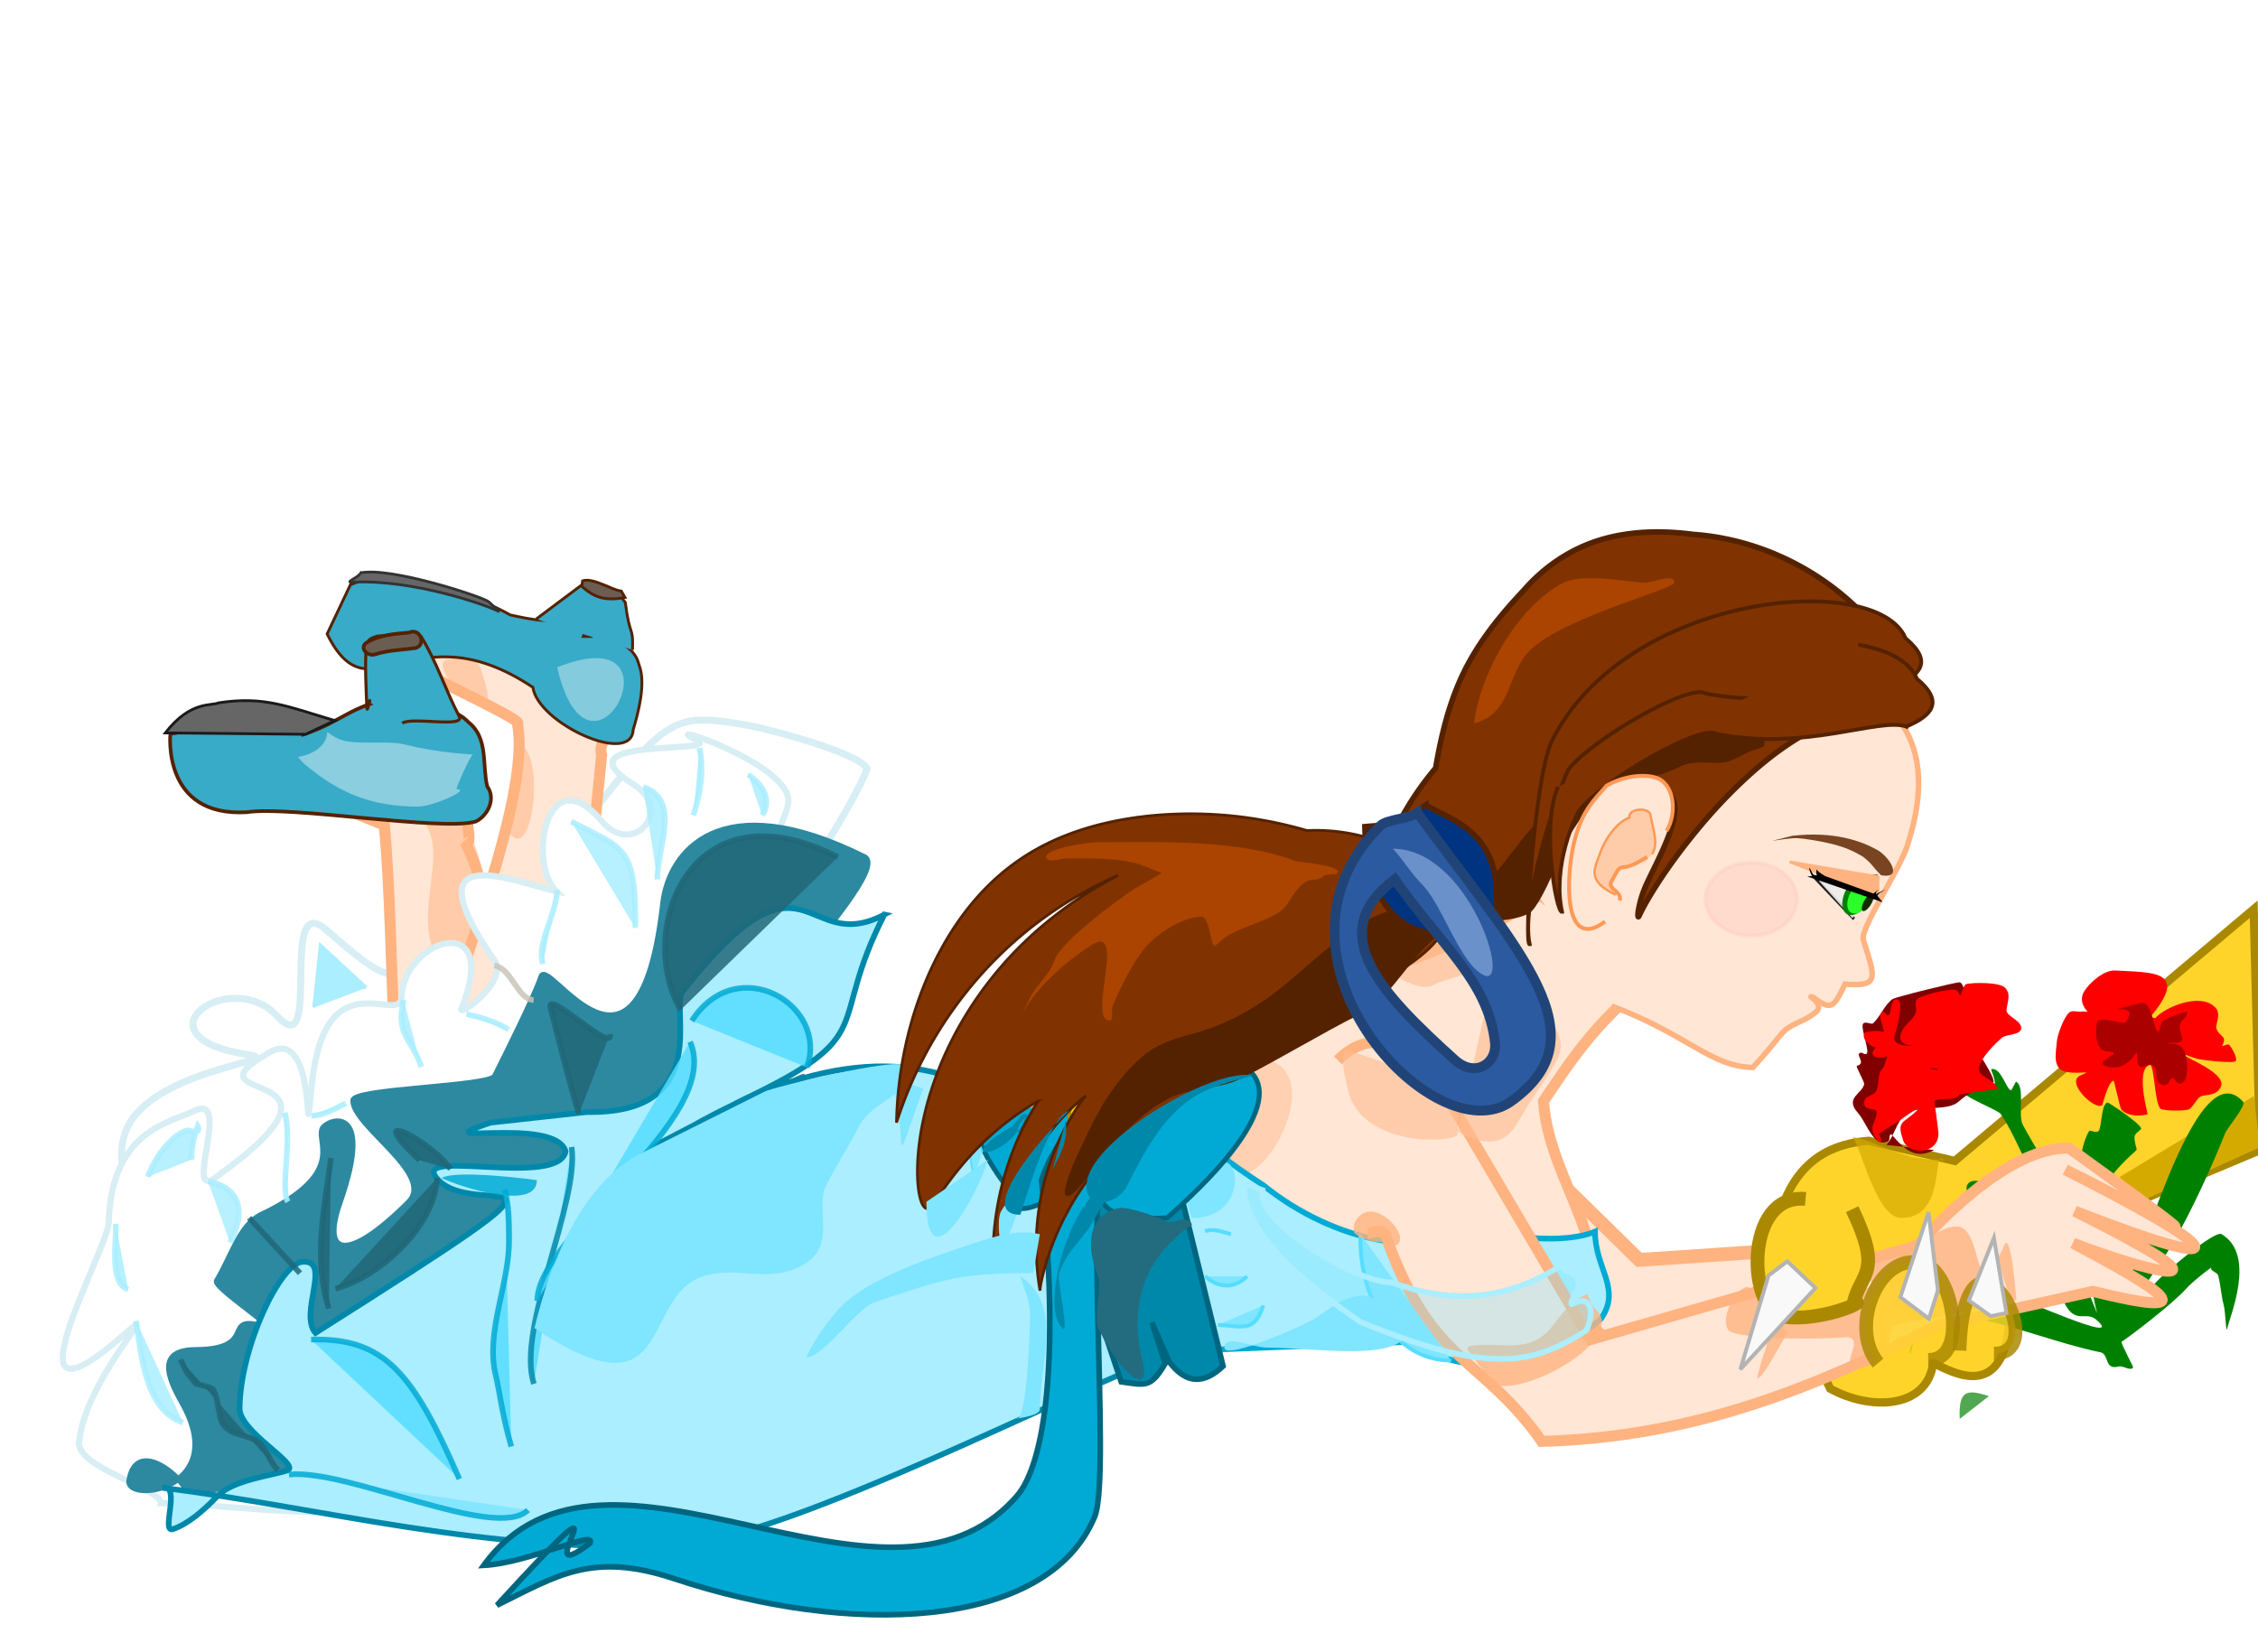
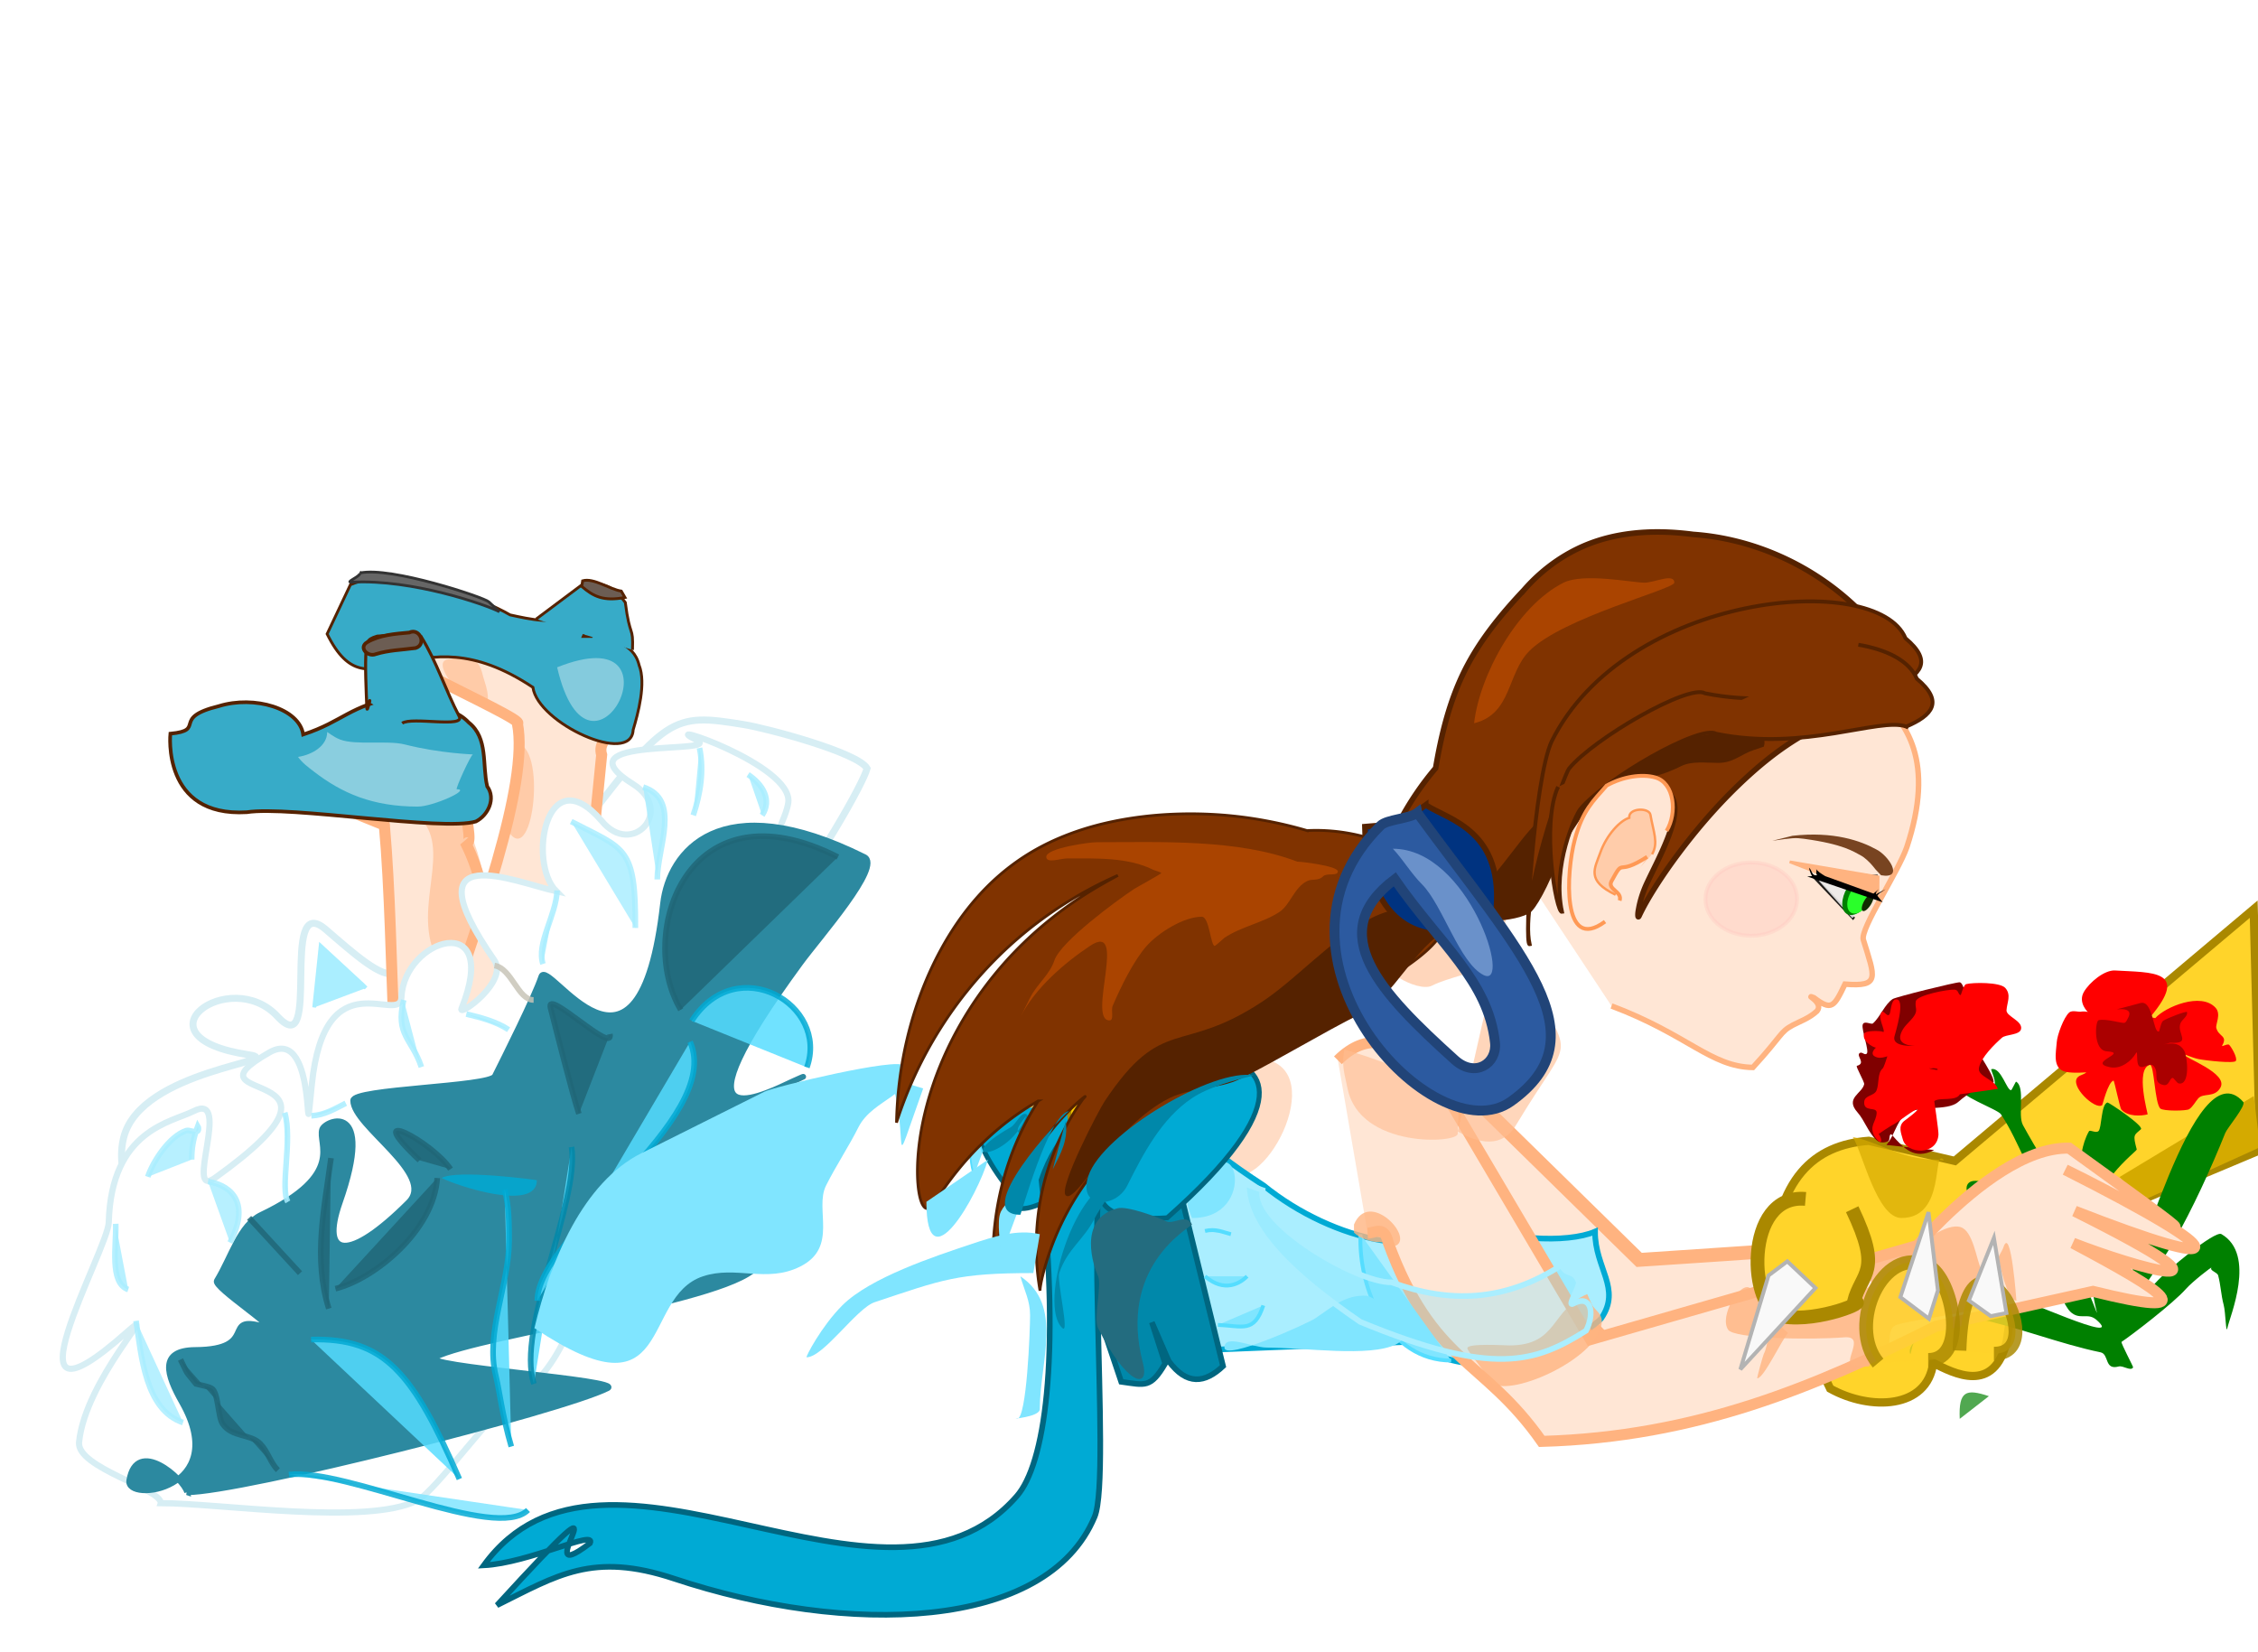
<svg xmlns="http://www.w3.org/2000/svg" viewBox="0 0 820.09 600">
  <defs>
    <filter id="o" height="1.105" width="1.485" y="-.052" x="-.243">
      <feGaussianBlur stdDeviation="1.128" />
    </filter>
    <filter id="i" height="2.393" width="2.115" y="-.697" x="-.557">
      <feGaussianBlur stdDeviation="7.729" />
    </filter>
    <filter id="k" height="1.236" width="1.399" color-interpolation-filters="sRGB" y="-.118" x="-.199">
      <feGaussianBlur stdDeviation=".298" />
    </filter>
    <filter id="l" height="1.22" width="1.075" y="-.11" x="-.037">
      <feGaussianBlur stdDeviation=".766" />
    </filter>
    <filter id="g" height="1.257" width="1.198" y="-.129" x="-.099">
      <feGaussianBlur stdDeviation="7.524" />
    </filter>
    <filter id="q" height="1.478" width="1.269" y="-.239" x="-.134">
      <feGaussianBlur stdDeviation="6.454" />
    </filter>
    <filter id="r" height="1.42" width="1.304" y="-.21" x="-.152">
      <feGaussianBlur stdDeviation="4.607" />
    </filter>
    <filter id="f">
      <feGaussianBlur stdDeviation="4.148" />
    </filter>
    <filter id="m">
      <feGaussianBlur stdDeviation="1.399" />
    </filter>
    <filter id="n" height="1.186" width="1.232" y="-.093" x="-.116">
      <feGaussianBlur stdDeviation="1.082" />
    </filter>
    <filter id="j" height="1.239" width="1.363" color-interpolation-filters="sRGB" y="-.12" x="-.181">
      <feGaussianBlur stdDeviation=".605" />
    </filter>
    <filter id="p" height="1.292" width="1.09" y="-.146" x="-.045">
      <feGaussianBlur stdDeviation="1.225" />
    </filter>
    <filter id="e">
      <feGaussianBlur stdDeviation="1.451" />
    </filter>
    <filter id="h" height="1.343" width="1.268" y="-.172" x="-.134">
      <feGaussianBlur stdDeviation="2.343" />
    </filter>
    <filter id="b" height="1.883" width="1.945" y="-.442" x="-.472">
      <feGaussianBlur stdDeviation="3.235" />
    </filter>
    <filter id="c" height="1.457" width="2.485" y="-.228" x="-.742">
      <feGaussianBlur stdDeviation="3.235" />
    </filter>
    <filter id="a" height="1.244" width="1.62" y="-.122" x="-.31">
      <feGaussianBlur stdDeviation="3.235" />
    </filter>
    <filter id="d" height="1.283" width="1.498" y="-.142" x="-.249">
      <feGaussianBlur stdDeviation="2.506" />
    </filter>
    <filter id="s" height="1.864" width="1.368" y="-.432" x="-.184">
      <feGaussianBlur stdDeviation="4.871" />
    </filter>
    <filter id="t" height="1.779" width="1.735" y="-.389" x="-.367">
      <feGaussianBlur stdDeviation="3.706" />
    </filter>
  </defs>
  <path d="M681.18 665.88l-50.588-20M721.18 624.71l-43.529 48.235M654.12 669.41c6.1-5.787 7.059-10.246 7.059-17.647M687.06 629.41c1.569.392 3.137.784 0 0zM731.76 636.47l-60 36.471" fill-opacity=".682" fill="#87aade" />
  <path d="M657.65 654.12l-415.3-5.88" fill="#fca" />
  <path d="M492.43 393.26l22.51-14.471 80.392 78.784 88.317-5.927c16.594-31.743 25.313-10.688 45.847-18.79l31.434 20.478-64.304-3.8-110.94 40.196z" stroke="#ffb380" stroke-width="5" fill="#ffe6d5" />
-   <path d="M422.49 423l9.647 67.529 82-46.627 59.49 38.588c16.645-26.71-11.092-52.114-13.03-82.574 8.565-12.471 17.74-27.825 38.756-44.445l-40.196-30.549c-9.758 8.144-25.296 15.114-45.882 23.49-54.428-3.482-66.48 49.833-90.784 74.588z" stroke="#ffb380" stroke-width="4" fill="#ffe6d5" />
  <path d="M156.73 504.77c-27.096 18.272-3.676-12.548-41.028 4.075-44.985 20.02-76.377-24.054-75.433-42.298 1.264-24.437 50.75 30.174 42.288 15.33-8.637-15.15-44.202-43.127-37.603-68.872 6.305-24.598 60.355-27.679 45.388-29.928-42.95-6.453-6.84-32.546 10.421-13.936 16.498 17.787.296-46.4 17.555-31.579 9.672 8.306 20.887 18.496 25.075 15.552.196-.138 15.855 48.283 6.916 45.59-21.347-6.432 25.603-54.975 9.646-49.425-24.613 8.56 6.064-33.312 9.571-1.027 1.227 11.302 8.938-20.344 13.177-27.882 10.658-18.95 15.757-2.898 24.94-15.128 34.338-45.73 36.417-46.338 62.586-42.08 8.447 1.373 41.424 10.15 44.698 15.925-2.92 10.825-62.92 113.61-116.3 129.61-1.707.512 6.887 74.044-41.891 96.074z" stroke="#d7eef4" stroke-width="2.533" fill="#fff" />
  <path d="M151.27 450.67l33.765-1.608c16.108-42.12 11.292-74.395-.26-94.897-11.04-9.22-4.115-25.167-15.838-48.377 5.068 3.677-5.409-28.497-2.328-38.23.653-2.063-8.246-9.95-26.769 4.796-6.372 5.074-11.247-7.415-22.379.024-22.968 15.348-40.934 2.733-40.934 2.733 6.564.892 67.221 26.551 63.073 24.481 4.207 48.024 1.503 107.13 11.671 151.08z" stroke="#ffb380" stroke-width="4" fill="#ffe6d5" />
  <path d="M154.12 751.19c9.283 12.769-5.559 33.626 5.882 51.765 1.292 2.048 3.117 9.412 7.06 9.412.905 0 2.851-9.866 3.529-11.176 7.823-15.137 7.56-30.65-1.177-49.412-1.09-2.34-16.193-1.307-18.235-2.941" opacity=".72" filter="url(#a)" fill="#ffb380" transform="translate(0 -452.36)" />
  <path d="M168.59 495.14l-30.549 9.647h-8.04c-13.645-43.948 66.358-198.06 57.93-242 3.951-1.578-70.813-33.266-63.486-38.698 8.635-6.402 99.453 14.38 103.97 28.7 3.68 11.667-12.465 12.998-9.896 21.363l-8.828 88.958 4.064 44.678c3.025 42.33-23.19 56.718-45.165 87.356z" stroke="#ffb380" stroke-width="4" fill="#ffe6d5" />
  <path d="M585.292 365.35c27.755 10.452 36.017 22.083 51.35 22.33 10.754-11.743 9.765-12.832 14.452-15.343 2.585-1.385 5.915-2.453 8.83-5.133 2.672-3.239-4.953-6.296-1.152-4.865 6.444 4.865 7.305 3.452 11.313-4.912 12.919 1.013 10.902-2.354 6.666-16.13-1.208-3.928 12.68-24.625 15.784-33.598 10.23-30.915.545-45.83-12.324-55.689-5.217-13.461-17.655-22.952-30.695-29.817-22.385-11.32-51.15-16.059-73.423-2.251-26.455 17.177-40.757 52.254-32.204 82.75 4.778 8.809-4.995.967 14.932 22.658" stroke="#ffb380" stroke-width="2" fill="#ffe6d5" />
  <path d="M818.53 330.2l-108.55 91.432-31.281-7.313c-19.951 1.498-33.454 13.744-35.25 45.5l21.256 44.507c14.543 8.092 35.285 7.402 37.414-9.335 7.56 3.778 22.095 11.58 26.735-8.014l4.408-29.439-1.344-2.5 88.906-37.312z" stroke="#a80" stroke-width="3" fill="#ffd42a" />
  <path d="M818.54 398.07l2.321 18.568-42.552 19.342-8.51-8.51z" fill="#d4aa00" />
  <path d="M770.524 487.348c-.266.484 4.335 9.05 4.212 9.263-.882 1.527-3.577-.774-5.28-.318-5.277 1.413-3.34-4.502-6.58-5.165-14.541-2.979-30.066-9.213-44.84-12.24-3.204-.655-20.055 6.28-22.783 8.699-1.043.924-1.198 5.227-1.558 3.88-1.455-5.432 14.382-11.643 18.252-12.68 5.47-1.464 10.778-10.01 16.694-8.799 4.489.92 43.788 19.036 32.822 9.396-2.925-2.571-5.338-.351-8.353-2.093-3.31-1.911-3.087-6.188-7.228-7.59-72.75-49.691 27.671.996-6.91-12.87 5.096 1.725 12.88 3.251 16.765 7.634 2.829 3.192 6.772 15.59 5.669 11.47-1.41-5.264-2.136-14.76-5.192-19.39-3.736-5.661-7.913-2.434-13.26-4.243-9.509-3.219-14.646-13.691-25.015-15.815-5.253-.328-9.456-19.352 20.963 3.911 5.764 4.527 18.173 20.905 24.107 22.12 3.455.709-3.885-5.886-5.828-8.83-4.204-6.369-7.263-11.576-12.464-17.444-8.215-9.268-10.892-20.825-17.974-31.555-1.246-1.889-16.415-7.057-14.773-9.9 2.044-3.54 9.903-.053 11.96-.604 1.74-.466-1.073-5.774-.706-5.873 3.582-.959 5.676 8.006 7.228 7.59.237-.064 1.654-3.143 1.775-3.073 3.477 2.009.487 12.166 2.494 15.784 4.751 8.562 12.267 22.112 21.15 27.242.052.03-2.384-15.978 2.83-25.003.385-.667 2.472.807 3.447-.057 1.244-1.103.881-9.761 3.277-10.402.384-.103 13.427 8.592 12.132 9.74-2.487 2.204-2.975 1.824-1.5 7.329.17.635-17.975 13.719-14.36 27.224 1.877 7.006 4.318 12.89 6.217 19.983.33 1.229 1 5.794 1.515 5.656 6.41-1.717 27.175-90.586 45.295-70.144 1.156 1.304-5.77 9.428-6.508 11.267-5.145 12.814-11.944 27.775-18.817 39.675-3.988 6.904-8.951 13.132-12.857 19.895-.34.589-2.637 5.99-2.742 5.93-1.613-.932 8.414-10.274 9.148-11.11 3.659-4.161 21.463-19.021 23.851-17.642 12.806 7.396 3.001 30.09 2.19 34.05-.562 2.745-.63-5.59-1.355-8.297-.987-3.686-1.064-7.208-2.005-10.72-.322-1.204-3.105-1.72-2.48-2.799.338-.586-6.938 5.08-9.206 7.66-4.624 5.26-19.857 16.908-23.419 19.26z" fill="green" />
  <path d="M702.51 417.671c-7.357 3.76-11.209-.802-15.308-5.426-1.105-1.247-.877 1.847-1.183 2.049-1.296.855-3.232.865-4.364-.13-3.135-2.757-4.323-7.133-7.07-10.23-4.593-5.183 1.774-6.793 2.469-10.186.163-.797-3.208-6.502-2.647-6.652 3.42-.915-.254-3.523.938-4.58.884-.784 1.812.892 2.64.158 1-.885-1.883-8.516-1.492-10.424.375-1.83 3.124-.02 3.744-.57 2.648-2.346 4.284-6.947 7.157-8.843 1.185-.782 23-6.167 24.347-6.086 2.705.163 4.665 20.655 5.25 22.84.322 1.202 8.905 13.2 6.722 13.785-4.482 1.2-8.885 3.627-12.466 6.802-4.156 3.683-14.991.791-19.5 4.788-2.943 2.61-3.848 7.715-6.616 10.864" fill="maroon" />
  <path d="M711.81 397.428c-1.427 2.695-7.584.974-9.291 2.488-.005.004 1.6 10.813 1.52 12.149-.463 7.693-11.489 7.215-12.955 1.737-.613-2.29-1.748-4.7.397-6.6.351-.312 5.485-4.005 4.899-4.343-.565-.326-7.237 4.766-8.13 5.208-1.701.84-5.934 3.739-5.924 3.75.45.508 1.266 2.493.757 2.828-.64.423-2.044-1.593-2.265-1.991-2.076-3.742.57-5.074.773-8.433.153-2.533-4.762-.12-4.53-3.982.155-2.575 3.64-2.108 4.495-4.234 1.005-2.504.253-6.223 2.2-7.95.875-.775 2.98-9.317 3.602-9.19 2.43.498 10.62 9.252 14.665 9.495.573.034 1.872.526 1.724-.029-.088-.329-1.602-.437-1.832-.375-2.833.758-10.231-4.005-13.368-4.647-2.632-.539-5.026 1.878-7.704.331-1.977-1.142.756-3.643.859-3.26.21.783-5.4-1.6-4.746-4.79.314-1.534 6.252-1.17 6.68-.923 1.707.986-1.102-3.941-.707-5.873.74-3.614 2.354 1.246 3.34-.461.458-.793.536-4.906 2.042-5.31 4.267-1.142-.102 12.618-.282 13.498-.89 4.342 8.867 3.137 8.678 3.305-.009.007-8.043.605-6.363-4.358.882-2.604 2.944-4.02 4.466-5.958 2.116-2.695.505-3.394 1.018-5.901.451-2.204 11.683-4.332 14.031-4.19 1.631.098 1.15 1.762 2.265 1.991.097.02 1.003-3.732 1.963-3.99 2.41-.644 12.305-.78 14.226 1.387 2.258 2.548.608 5.305.439 8.108-.134 2.221 5.902 3.808 5.287 6.81-.463 2.262-5.533 1.906-6.947 3.16-2.62 2.323-7.563 7.096-8.34 10.892-.672 3.28 5.89 4.214 6.823 7.698M780.938 369.395c14.53-17.193.596-16.129-12.76-16.933-3.867-.232-9.32 4.311-11.333 7.798-2.26 3.914 1.55 7.408 1.543 7.38-.08-.302-2.044-.32-2.236-.268-1.273.341-3.46-.681-4.66.382-1.944 1.723-4.333 8.15-4.489 10.727-.215 3.578-1.803 9.749 3.325 10.799 2.954.605 7.471.125 7.409.181-.979.867-2.137.894-3.016 1.673-3.427 3.038 6.422 12.303 8.793 10.202.142-.126 2.076-8.35 4.113-8.894.243-.066 2.308 9.934 2.812 10.503 2.372 2.676 7.232 2.393 9.566 1.768.159-.042-4.584-16.524.816-17.97 1.571-.42 1.738 14.038 3.815 15.864 1.124.988 9.468.882 10.453.232 1.34-.885 2.275-2.763 3.283-3.91 1.887-2.147 5.866-.104 8.051-3.887 3.071-5.317-13.304-10.879-13.698-12.352-.029-.106 3.515 1.484 5.713 1.934 2.833.58 13.034 1.675 13.605.687.673-1.166-1.714-5.214-2.43-5.844-.637-.56-2.957.98-2.533.245 2.119-3.667-1.26-3.092-2.134-6.355-.353-1.319 1.839-4.975-.223-7.3-5.22-5.89-18.388-.343-21.952 3.712" fill="red" />
  <path d="M785.77 379.362c2.957-.753 5.912-.637 7.546 2.309 1.167 2.102 2.238 12.677-2.035 11.802-.733-.15-1.777-2.122-2.265-1.992-1.122.3-1.225 2.995-3.203 2.59-4.292-.88-1.41-4.41-3.563-6.84-1.425-1.606-3.554 1.022-5.173.087-1.448-.837-.461-6.296-1.298-4.848-1.733 3.001-5.554 5.926-9.45 5.128-8.633-1.768 7.083-5.27-1.11-5.764-5.097-.306-4.246-10.986-3.03-11.312 2.585-.692 8.507 1.186 9.35.96.712-.19.936-1.029 1.29-1.644 3.268-5.657-9.09-1.895-1.485-3.932l6.06-1.622c4.587-1.228 4.562 10.901 6.665 10.338.28-.075.743-3.342 1.558-3.88 1.502-.992 8.54-3.682 8.672-3.188.407 1.523-1.78 2.633-2.367 4.097-1.49 3.711 4.335 7.548-3.738 7.062" fill="#a00" />
  <path d="M371.84 415.77l3.216 8.04c-59.912-38.084 42.95-71.074 24.35-8.616-3.657-54.21 66.96-18.011 28.709-5.855l11.255 49.843-46.627 3.215-9.647-57.882 4.823 25.725z" stroke="#d3bc5f" stroke-width="2.05" fill="#a0892c" />
  <path d="M171.76 691.77c3.173 1.98 3.127 4.676 4.118 7.647 8.17 24.508-24.55-7.647-12.353-7.647.998 0 4.175-1.624 8.235 0z" opacity=".72" filter="url(#b)" fill="#ffb380" transform="translate(0 -452.36)" />
  <path d="M189.41 722.95c9.055 5.66 3.273 47.722-5.882 29.412-.475-.95 4.983-25.817 5.882-29.412z" opacity=".72" filter="url(#c)" fill="#ffb380" transform="translate(0 -452.36)" />
  <path d="M217.14 218.8c-5.321-.049-7.157-1.287-11.115 4.173-3.344 4.268-14.09 1.807-20.746.353-10.891-6.342-41.78-18.18-58.022-10.957l-8.45 17.876c15.778 31.89 30.706-9.935 74.74 19.39 1.831 13.056 35.781 28.613 36.407 15.445 1.765-5.949 4.768-16.916 2.167-23.477-2.16-8.955-10.65-7.53-15.381-15.133l-1.908 4.679-2.985-.002z" stroke="#520" stroke-width="1.025" fill="#37abc8" />
  <path d="M58.41 545.91c.01-5.357-30.611-12.855-29.696-22.121 2.246-22.739 30.571-51.7 17.167-39.825-47.743 42.293-6.648-30.009-6.38-40.021.906-33.728 22.926-36.351 30.84-40.41 14.25-7.31-3.88 32.596 7.814 24.208 59.406-42.614-14.718-25.899 19.73-45.537 18.26-10.409 12.063 44.602 15.353 11.837 4.67-46.513 32.17-21.457 32.575-31.848.828-21.324 36.383-32.445 21.802 4.129-1.328 3.33 17.258-9.9 11.916-17.601-31.388-45.252 7.87-28.215 22.492-25.026-10.494-10.525-3.582-48.815 16.443-25.622 11.078 13.617 26.769-3.738 11.533-13.243-28.563-17.82 34.034-10.632 22.767-16.188-15.342-7.565 35.367 9.11 33.539 22.836-1.323 9.935-22.974 47.253-37.987 73.58-5.73 10.048-10.491 18.494-12.788 23.208-12.19 25.01-8.645 48.024-17.365 65.915-6.998 14.359-12.783 43.583-30.742 52.795-7.19 3.688-29.103 34.492-35.823 37.939-18.136 9.303-71.954.997-93.191.997z" stroke="#d7eef4" stroke-width="2.243" fill="#fff" />
  <path d="M67.961 541.98c-1.26-4.997-18.362-20.092-21.023-4.332-1.427 8.453 37.146 3.335 19.154-28.319-5.655-9.949-8.574-18.973 4.842-19.057 23.556-.146 9.048-13.018 24.669-8.552 7.245 2.07-18.301-14.216-16.881-16.556 5.416-8.92 8.27-20.222 16.151-23.983C125.72 426.46 115.23 415.4 117 410.14c1.136-3.382 19.48-10.686 6.431 26.529-7.094 20.234 3.268 21.654 24.922 0 10.132-10.132-20.098-27.595-20.098-36.98 0-4.321 49.52-4.979 51.451-8.844 3.347-6.692 14.404-28.74 16.882-36.176 2.474-7.42 35.466 50.69 44.216-26.529 2.111-18.626 20.513-43.088 73.157-16.882 6.547 3.26-16.255 28.944-23.314 38.588-46.867 64.026-15.779 48.737-4.72 43.86 30.797-13.586-71.062 28.248-61.052 47.01 5.885 11.031 64.235-31.192 47.283-28.165-27.365 4.887 11.29 30.48 3.215 46.627-6.49 12.96-100.75 25.45-117.38 33.76-6.657 3.33 68.928 8.144 62.706 11.255-16.793 8.397-133.08 37.784-152.75 37.784z" stroke="#2c89a0" stroke-width="2.05" fill="#2c89a0" />
-   <path d="M321.21 332.15c-29.615 15.563-27.744-29.594-73.119 27.755-5.254 5.189 11.821 44.742-34.949 43.973l-35.032 3.853c-27.042 9.122 23.5-2.656 27.305 10.444-2.563 13.158-55.554-1.184-46.955 9.54 13.68 17.061 67.556-14.142-43.878 56.388-6.173-7.016 6.181-26.813-4.827-25.815-7.982.724-22.444 30.71-22.738 53.153-.112 8.55 21.763 20.127 17.56 22.52-5.48 1.944-19.892 3.402-25.606 9.399-5.01 5.258-10.938 10.299-16.212 12.005-4.443 1.436 3.122-16.42-3.642-14.984 55.509 6.655 119.27 24.506 187.53 20.64 39.274-2.225 145.98-57.755 177.46-68.887l-3.225-8.048c-30.61-77.35-79.05-137.85-190.55-61.9l8.062-6.424 30.447-15.857c51.8-24.517 31.064-26.11 52.362-67.758z" stroke="#08a" stroke-width="2.05" fill="#aef" />
  <path d="M458.44 836.82c25.73 3.937-.898 52.714-13.13 40.483-1.557-1.557 6.565-28.296 6.565-40.483" opacity=".72" filter="url(#d)" fill="#ffbd91" transform="translate(0 -452.36)" />
  <path d="M422.49 423l9.647 67.529 80.392-3.216c31.527 21.226 66.485-5.317 69.004-8.465 7.487-10.894-2.266-18.167-2.224-31.552-10.048 4.32-33.56 3.357-49.385-4.336-8.509 15.31-45.215 8.49-71.036-12.462-23.841-15.514-35.391-26.602-18.777-31.468-17.688 19.304 11.96.837-17.62 23.97z" stroke="#00aad4" stroke-width="2.05" fill="#aef" />
  <path d="M485.92 385.08c21.122-21.122 39.572 16.869 37.549 9.617l54.179 91.817 117.37-33.765c-15.315 21.774 24.701-36.476 56.491-35.763 64.982 46.938 35.826 25.949-1.415 7.835 63.046 31.872 61.249 37.628 3.43 15.05 68.729 34.37 20.464 19.854-.61 11.634 33.779 17.937 48.564 27.722 7.25 17.5l-57.106 12.684c-43.9 22.054-86.931 40.196-143.1 41.804-21.271-30.292-39.623-28.146-55.8-72.267-1.355-6.175-4.68-3.482-7.441-3.331" stroke="#ffb380" stroke-width="4" fill="#ffe6d5" />
  <path d="M376.67 410.94l45.02 6.431 1.608-6.431 20.902 85.216c-6.575 6.202-13.15 7.101-19.726-1.824l-6.125-14.093 4.828 14.974c-5.32 9.03-7.228 7.83-15.958 6.628z" stroke="#006680" stroke-width="2.05" fill="#08a" />
  <path d="M529.46 863.29c7.337 4.272 15.987 6.297 21.176-2.353 21.655-36.092 20.884-20.584 2.353-57.647-.862-1.723-3.011-12.94-5.882-12.94-.52 0 2.726 3.957 2.352 4.705-1.325 2.65-5.885 5.492-8.235 7.059-5.999 4-14.778 5.036-21.176 8.235-5.135 2.568-21.05-6.261-18.824-12.94.386-1.158 39.206-10.097 45.882-11.766" opacity=".785" filter="url(#e)" fill="#ffbd91" transform="translate(0 -452.36)" />
  <path d="M553.45 214.34c-8.302 8.802-16.043 18.29-21.448 29.115-5.538 11.092-8.515 23.286-10.587 35.51a107.828 107.828 0 00-12.745 18.706s0 0 0 0c-1.925 3.579-3.636 7.284-4.909 11.143-1.13 3.426-1.941 6.998-1.901 10.605.035 3.101.803 6.26 2.63 8.768 0 0 0 0 0 0 2.069 2.84 5.317 4.63 8.685 5.631 5.237 1.556 10.813 1.583 16.263 1.197 8.579-.606 17.037-2.39 25.365-4.536 1.146-2.112 2.173-4.286 3.229-6.444 1.51-3.091 3.032-6.177 4.612-9.233 0 0 0 0 0 0 3.687-7.128 7.634-14.155 12.443-20.579 2.209-2.95 4.605-5.779 7.364-8.221 0 0 0 0 0 0 2.3-2.036 4.885-3.836 7.815-4.759 2.61-.822 5.5-.77 8.033.266 3.293 1.348 5.893 3.998 8.016 6.853 1.511 1.49 2.002 3.747 1.942 5.868-.08 2.795-.875 5.522-1.801 8.16 0 0 0 0 0 0-2.203 6.275-5.371 12.16-8.206 18.176-1.413 2.998-2.478 6.169-3.073 9.43 0 0 0 0 0 0-.155.848-.322 1.707-.27 2.568.006.095.013.19.042.281h0c.014.046.035.101.082.111.048.01.089-.034.12-.072.066-.08.112-.173.156-.267 1.648-3.518 3.63-6.87 5.7-10.158 2.766-4.39 5.743-8.647 8.859-12.797 7.37-9.812 15.504-19.074 24.545-27.37 0 0 0 0 0 0 4.524-4.152 9.285-8.055 14.363-11.507 0 0 0 0 0 0 4.667-3.172 9.61-5.978 14.875-8.008 4.7-1.811 9.689-2.994 14.725-2.976 4.842.018 9.682 1.239 13.914 3.591 0 0 0 0 0 0 .988-3.217 1.186-6.646.817-9.99h0c-.415-3.753-1.515-7.409-3.008-10.876-3.582-8.32-9.296-15.6-15.828-21.876 0 0 0 0 0 0-15.924-15.3-37.255-25.013-59.284-26.559h0c-11.62-1.535-23.643-1.281-34.798 2.319-10.344 3.338-19.618 9.72-26.739 17.932z" stroke="#520" stroke-width="2.018" fill="#803300" />
  <path d="M432.94 442.36c24.344.147 15.861-36.428 3.53-11.765-3.403 6.806-7.545 1.726-3.53 11.765z" fill="#80e5ff" />
  <path d="M367.54 433.23c-2.504 14.189 23.798-1.14 30.278-12.81 29.007 10.594-8.026 15.07 2.436 1.307-.989 9.766-6.637 22.466 23.68 20.554 94.248-83.21-44.5-59.404-7.46-30.486 0 0-9.374-25.464-3.183-4.134-21.11-1.166-17.764-11.88-24.94 1.9-10.562 20.278 24 12.476 7.085-4.073-9.426-9.222 12.658 7.875 3.472-2.069-42.797-46.33-62.549-6.835-31.368 29.81z" stroke="#006680" stroke-width="1.764" fill="#00aad4" />
  <path d="M442.16 406.25c0 10.212-7.918 18.49-17.686 18.49s-17.686-8.278-17.686-18.49 7.918-18.49 17.686-18.49 17.686 8.278 17.686 18.49z" transform="matrix(.702 0 0 .794 102.81 81.83)" stroke="#a80" stroke-width="2.05" fill="#fc0" />
  <path d="M399.18 391.65c-5.01 16.017-14.907 18.997-20.902 36.98 6.868 65.25 1.101 103.16-8.936 114.69-47.897 55.02-149.64-35.519-193.65 25.192 16.6-.844 41.091-13.274 38.588-8.04-25.278 19.319 20.3-36.582-33.765 22.51 21.828-10.791 34.676-19.493 64.314-9.646 62.921 20.906 135.39 19.23 152.75-22.51 6.456-15.528-5.61-135.68 6.432-136.67 10.56-.869 7.957-14.886 1.608-14.471-15.57 1.02-9.655-5.622-6.432-8.04 2.144-1.607 3.216 4.288 0 0z" stroke="#006680" stroke-width="2.05" fill="#00aad4" />
  <path d="M389.53 401.3h-27.333" stroke="#d3bc5f" stroke-width="2.05" fill="#a0892c" />
  <path d="M160.41 427.83c5.814 2.952 34.569 12.429 34.569.804 0-.095-29.221-4.012-34.569-.804z" opacity=".836" fill="#00aad4" />
  <path d="M251.25 370.75c16.452-25.471 49.94-5.827 41.804 16.882" opacity=".836" stroke="#00aad4" stroke-width="2.05" fill="#5df" />
  <path d="M207.59 416.57c2.982 20.242-20.295 66.134-13.667 86.02" opacity=".836" stroke="#08a" stroke-width="2.05" fill="#5df" />
  <path d="M183.29 432.1c1.627 6.119 1.608 12.172 1.608 18.49 0 16.091-8.727 33.425-4.824 49.039 1.294 5.176 2.308 14.367 5.628 25.725M112.98 486.51c26.676-.706 36.994 11.97 53.863 50.647M250.63 378.35c12.354 28.306-55.471 69.92-55.471 94.059" opacity=".836" stroke="#00aad4" stroke-width="2.05" fill="#5df" />
  <path d="M104.94 535.55c20.834-2.445 75.269 24.417 86.824 12.863" opacity=".836" stroke="#00aad4" stroke-width="2.05" fill="#80e5ff" />
  <path d="M158.8 427.83c-1.149 18.884-22.654 36.673-36.98 40.196M90.471 442.3l18.49 20.098M65.549 493.75c3.18 6.358 1.289 3.42 5.628 8.843 1.875.536 3.882.735 5.627 1.608 2.495 1.247 2.314 10.304 4.02 12.863 3.333 5 10 3.568 13.667 7.235 2.732 2.733 3.698 6.914 6.431 9.647M221.51 375.57c1.45 7.648-23.429-16.945-21.559-9.548 1.87 7.396 7.978 31.509 10.304 38.49M304.31 311.26c-54.717-27.834-73.387 28.05-57.078 55.471M152.37 421.39c-22.074-20.726 4.547-6.846 11.255 3.216M120.22 420.59c-2.41 18.222-6.56 36.444-.804 54.667" opacity=".836" stroke="#216778" stroke-width="2.05" fill="#216778" />
  <path d="M75.565 429.11c9.462 1.616 15.092 8.696 7.958 22.17M103.42 404.1c2.857 9.932-1.768 27.515 1.137 32.402M113.08 405.23c4.774-.216 8.433-2.51 12.506-4.548M146.62 363.17c-3.115 12.866 2.945 13.903 6.431 24.363M169.36 368.28c5.245 1.262 10.907 2.724 15.348 5.685" opacity=".836" stroke="#aef" stroke-width="2.05" fill="#aef" />
  <path d="M179.59 350.66c6.31 1.1 8.484 12.506 14.211 12.506" opacity=".836" stroke="#c8c4b7" stroke-width="2.05" fill="none" />
  <path d="M202.33 323.38c-.312 9.068-7.598 19.272-5.116 26.718M207.45 298.36c19.685 10.216 23.464 8.905 23.307 38.655M233.6 285.86c13.921 4.52 5.116 21.9 5.116 33.539M254.06 271.65c1.754 8.426.247 16.88-2.274 24.444M271.68 281.31c5.39 3.575 8.808 9.242 5.116 14.78M49.416 479.7c1.884 12.533 3.308 32.368 17.054 36.95M42.026 444.46c.313 7.562-2.45 21.543 4.548 23.875M53.68 427.4c1.877-5.63 7.812-14.731 13.927-16.77 1.142-.38 2.68.717 3.98.284.697-.232.481-1.686.283-1.99-1.55 4.157-2.273 7.722-2.273 12.223" opacity=".836" stroke="#aef" stroke-width="2.05" fill="#aef" />
  <path d="M680 492.94c-4.19 1.849 3.99 4.427-6.715 2.972-4.7-.64 4.685-10.845-3.374-10.22-12.636.98-40.079.527-42.264-2.752-3.304-4.956 4.117-17.059 7.647-15.294 5.553 2.777 24.256 9.712 30 5.883 4.562-3.042 18.035-5.75 13.53-8.824-13.096-8.932 8.356-10.73 16.47-12.353 2.63-.526 11.418-8.304 16.771-6.692 4.54 1.366 5.781 11.798 7.346 14.928.202.403-1.176 7.982-1.176 9.412 0 1.531 4.024 2.446 2.941 3.53-3.431 3.43-25.872 5.486-32.353 7.646-4.568 1.523-.66 10.25-5.294 11.176" opacity=".796" fill="#ffb380" />
  <path d="M655.77 435.42c-22.573-2.039-20.962 40.705-8.162 42.744 13.248 2.11 31.735-5.946 25.645-5.234 2.931-11.15 10.498-10.619-.539-33.76" stroke="#a80" stroke-width="5" fill="#ffd42a" />
  <path d="M682.11 495.05c-11.548-13.778 1.774-43.453 18.191-35.244 8.845 4.422 14.826 34.108 0 34.108" opacity=".836" stroke="#a80" stroke-width="5" fill="#ffd42a" />
  <path d="M725.29 458.83c-.007-2.275 1.681-3.867 2.353-5.882 2.727-8.18 4.712 19.412 4.706 19.412-3.56 0-6.686-15.396-6.47-16.471" opacity=".796" fill="#ffb380" />
  <path d="M711.67 490.5c1.89-55.989 35.093 1.137 12.506 1.137" opacity=".836" stroke="#a80" stroke-width="5" fill="#ffd42a" />
  <path d="M649.41 484.12c-2.166 2.22-8.782 16.471-11.176 16.471-.255 0 2.045-8.207 2.353-8.823 1.732-3.466 1.664-9.11 2.941-12.941" opacity=".796" fill="#ffb380" />
  <path d="M642.32 463.22l6.822-5.116 10.232 9.664-27.286 29.56zM700.58 478.94l-10.39-7.84 10.232-30.855 3.41 28.423zM723.04 478l-7.958-5.685 9.095-22.738 4.548 27.286z" stroke="#b3b3b3" stroke-width="1.4" fill="#f9f9f9" />
  <path d="M194.12 934.72c51.257 34.186 38.137-11.144 61.176-18.824 12.02-4.006 23.112 2.562 35.294-3.53 14.039-7.02 5.134-20.854 9.412-29.411 3.561-7.124 8.342-14.332 11.765-21.176 5.333-10.667 21.664-11.966 16.47-22.353-1.625-3.252-46.881 7.558-50.587 9.411l-44.706 22.353c-21.122 10.561-32.994 38.903-38.824 63.53z" filter="url(#f)" fill="#80e5ff" transform="translate(0 -452.36)" />
  <path d="M335.29 395.3c-12.802 35.784-4.434 18.461-11.765-3.53" fill="#80e5ff" />
  <path d="M372.94 404.71c-6.058 16.946-28.898 17.858-5.882 4.706 2.18-1.246 3.636-5.829 5.882-4.706.575.288-6.828 7.059-1.177 7.059.785 0 1.652.35 2.353 0 3.115-1.558-.312-4.898-1.176-7.059z" fill="#08a" />
  <path d="M353.95 426.27c-1.932.166-3.504-27.222 2.904-7.868" stroke="#5df" stroke-width=".632" fill="#80e5ff" />
  <path d="M500.68 357.73c5.364-3.52 10.083-6.555 13.895-9.487 3.812-2.932 6.725-5.764 8.643-8.677 1.918-2.912 2.842-5.902 2.784-8.949-.057-3.047-1.095-6.146-3.002-9.141s-4.68-5.883-8.111-8.462c-3.43-2.58-7.515-4.848-11.96-6.644-4.445-1.797-9.247-3.12-14.065-3.908-4.818-.787-9.648-1.038-14.146-.801a151.146 151.146 0 00-30.745-5.66s0 0 0 0a151.8 151.8 0 00-17.431-.33c-5.423.212-10.466.705-15.176 1.407-9.42 1.405-17.508 3.62-24.738 6.507-7.23 2.888-13.614 6.462-19.573 10.991-5.96 4.53-11.509 10.021-16.807 17.007-2.99 3.97-5.865 8.401-8.58 13.394-2.716 4.994-5.272 10.552-7.55 16.772a138.248 138.248 0 00-5.783 20.71 144.533 144.533 0 00-2.728 25.255l.08-.247c7.688-23.909 21.197-45.23 38.967-62.104a145.165 145.165 0 0141.344-27.44c-.648.389-2.304 1.26-4.722 2.626s-5.597 3.23-9.25 5.644a141.866 141.866 0 00-12.078 8.932 138.107 138.107 0 00-13.1 12.336 135.199 135.199 0 00-11.506 14.235 131.732 131.732 0 00-9.582 15.953 125.404 125.404 0 00-6.953 16.521c-1.842 5.454-3.195 10.774-4.103 15.723-.974 5.34-1.425 10.215-1.494 14.365-.068 4.15.241 7.574.784 10.057.543 2.485 1.314 4.03 2.24 4.472.926.442 2-.219 3.303-2.09 4.95-7.906 10.61-14.947 16.749-20.997 6.514-6.42 13.555-11.708 20.807-15.87a104.471 104.471 0 00-9.496 18.913c-4.095 10.75-6.46 22.393-6.906 34.284.015 1.775.315 1.715.812.32.496-1.393 1.213-4.115 2.283-7.585s2.506-7.68 4.358-12.045c1.853-4.364 4.124-8.875 6.651-13.038a95.604 95.604 0 017.515-10.675 88.088 88.088 0 016.966-7.615c1.997-1.933 3.544-3.234 4.314-3.82.77-.585.757-.472-.264.585-5.042 7.083-9.132 14.965-11.983 23.288-4.984 14.477-6.328 30.708-3.61 46.313-.02-.712.26-2.538.893-5.212s1.629-6.19 3.098-10.203a101.865 101.865 0 015.893-13.116c2.475-4.6 5.475-9.296 8.932-13.69 3.784-4.838 8.155-9.451 12.817-13.598a114.537 114.537 0 0114.49-10.943c5.706-3.676 11.673-6.881 17.57-10.016 2.948-1.567 5.885-3.118 8.817-4.696s5.858-3.184 8.827-4.854c5.539-3.18 11.622-6.66 18.47-10.715 6.848-4.056 14.474-8.666 23.141-13.981z" stroke="#520" fill="#803300" />
-   <path d="M505.88 782.95c-15.851 3.334-32.63 23.322-47.059 32.941-30.1 20.067-36.406 4.608-57.647 36.471-2.153 3.23-16.83 31.405-14.118 34.118 3.64 3.64 17.242-25.092 37.647-35.294 7.718-3.859 18.138-3.186 25.882-7.059 14.338-7.169 29.217-16.373 43.529-23.529 12.421-6.21 19.266-24.339 31.765-30.588 8.416-4.208 21.076-1.714 29.412-5.882 4.9-2.45 19.741-37.647 11.765-37.647-15.979 0-27.945 49.763-61.176 36.47z" filter="url(#g)" fill="#520" transform="translate(0 -452.36)" />
+   <path d="M505.88 782.95c-15.851 3.334-32.63 23.322-47.059 32.941-30.1 20.067-36.406 4.608-57.647 36.471-2.153 3.23-16.83 31.405-14.118 34.118 3.64 3.64 17.242-25.092 37.647-35.294 7.718-3.859 18.138-3.186 25.882-7.059 14.338-7.169 29.217-16.373 43.529-23.529 12.421-6.21 19.266-24.339 31.765-30.588 8.416-4.208 21.076-1.714 29.412-5.882 4.9-2.45 19.741-37.647 11.765-37.647-15.979 0-27.945 49.763-61.176 36.47" filter="url(#g)" fill="#520" transform="translate(0 -452.36)" />
  <path d="M517.8 292.34l-9.29 6.805-12.775 1.087.327 10.198c3.721 18.265 12.54 29.248 29.287 28.906 13.882-3.527 7.681-1.553 17.907-7.051 3.514-30.715-17.043-34.47-25.456-39.944z" stroke="#520" stroke-width="2.05" fill="#003380" />
  <path d="M528.24 859.42l-40-25.882c-1.062 6.127.125 8.862 1.177 14.118 4.37 21.854 40 20.024 40 16.471 0-1.648.818-12.123 0-12.941-6.04-6.04-34.36-15.943-41.176-17.647" opacity=".782" filter="url(#h)" fill="#ffbd91" transform="translate(0 -452.36)" />
  <path d="M514.77 295.2c-2.867 2.184-11.046 2.34-13.377 4.646-47.953 47.437 19.766 119.87 47.352 100.2 33.319-23.758 3.748-53.315-33.975-104.84zm-8.208 24.144c16.394 23.663 33.966 36.744 36.41 59.347.82 7.58-7.231 12.892-14.606 6.234-27.198-24.554-47.656-46.126-21.803-65.581z" stroke="#214478" stroke-width="3.582" fill="#2c5aa0" />
  <path d="M665.51 330.47c0 7.351-7.449 13.31-16.638 13.31-9.189 0-16.638-5.96-16.638-13.31 0-7.351 7.449-13.31 16.638-13.31 9.189 0 16.638 5.96 16.638 13.31z" transform="translate(-12.823 -3.93)" opacity=".436" filter="url(#i)" stroke="#faa" stroke-width="1.4" fill="#faa" />
  <path d="M496.68 132.99l-24.572 10.215 25.4 4.694" opacity=".88" stroke="#000" fill="none" transform="matrix(.665 .394 -.604 1.019 431.87 -13.01)" />
  <path d="M660.577 319.9l19.952-1.61c.308 6.901-3.027 11.263-7.793 15.158z" opacity=".88" fill="#ececec" />
  <path d="M679.018 327.293c-2.303 3.886-5.997 5.954-8.25 4.618s-2.215-5.569.088-9.455 5.997-5.953 8.251-4.617 2.214 5.569-.089 9.454z" fill="green" />
  <path d="M514.63 140.72c0 3.355-1.792 6.074-4.003 6.074s-4.004-2.72-4.004-6.074 1.793-6.074 4.004-6.074 4.003 2.72 4.003 6.074z" transform="matrix(.836 .495 -.563 .95 328.03 -60.76)" filter="url(#j)" fill="#2aff2a" />
  <path d="M514.35 142.1c0 1.677-.803 3.037-1.795 3.037-.99 0-1.794-1.36-1.794-3.037s.803-3.037 1.794-3.037c.992 0 1.795 1.36 1.795 3.037z" transform="matrix(.661 .392 -.604 1.019 425.38 -17.99)" filter="url(#k)" fill="#112b00" />
  <path d="M650.01 313l32.03 12.522.074-7.062z" stroke="#ffb380" stroke-width="1.007" fill="#ffb380" />
  <path d="M681.88 325.37c-.154-.623 2.634-2.066 2.964-2.402-.404.207-3.043 1.466-3.479 1.884.054-1.086.01-.724.976-1.892l-1.91 1.572-17.55-6.347c-1.417-.868-2.832-1.737-3.366-2.735.553.767-.248 1.76.473 2.421-2.048.347-1.745-1.63-2.93-2.74.013.698.683 2.492 1.066 3.052l-1.762.13 27.41 9.375z" style="block-progression:tb;text-indent:0;text-transform:none" color="#000" />
  <path d="M681.37 308.45c-5.454-3.006-15.281-6.609-30.358-4.912l-7.314 1.826c7.324-1.066 8.336-1.157 11.483-.73 14.429 1.96 18.062 4.692 20.719 6.082 1.327.698 3.275 2.55 4.257 3.781.981 1.232.905 1.188 3.03 3.38 8.598 1.494 2.634-7.288-1.815-9.431z" style="block-progression:tb;text-indent:0;text-transform:none" color="#000" fill="#784421" />
  <path d="M688.24 249.16c9.416-4.009 13.862-9.008 3.824-17.356-10.31-24.897-101.76-16.598-128.53 37.486-6.234 13.389-10.126 74.109-7.984 73.65-3.644-16.796 12.532-61.635 14.304-63.795 9.031-11.005 43.546-30.871 49.362-27.353 32.1 6.531 59.321-6.115 69.023-2.631z" stroke="#520" stroke-width="1.4" fill="#803300" />
  <path d="M637.06 724.72c-4.643 1.488-7.453 4.706-12.941 4.706-4.58 0-9.695-.741-13.529 1.176-4.517 2.259-18.824 8.568-18.824-1.176 0-1.461.253-2.774 1.765-3.53 4.496-2.247 51.299-15.073 47.059-2.352" filter="url(#l)" fill="#520" transform="translate(0 -452.36)" />
  <path d="M565.89 285.76c-6.234 13.389-.718 45.885 1.424 45.426-3.644-16.796 4.887-35.175 6.66-37.335 9.032-11.005 43.547-30.871 49.363-27.353 32.1 6.531 59.321-6.115 69.023-2.631 9.416-4.01 13.862-9.008 3.824-17.356-2.625-6.338-10.507-10.525-21.243-12.352" stroke="#520" stroke-width="1.4" fill="#803300" />
  <path d="M229.72 236.04c.309-9.13-.921-3.947-2.61-17.224-4.855-6.639-8.118-6.694-14.787-7.15l-17.584 13.165" stroke="#520" stroke-width="1.025" fill="#37abc8" />
  <path d="M130.77 208.1c.09 1.397-5.973 3.502-2.828 3.338 21.85-1.136 48.698 8.223 53.437 10.736l-3.85-3.596c-1.77-1.655-35.769-12.93-46.76-10.477z" stroke="#333" fill="#666" />
  <path d="M145.08 252.88c-18.63 3.54-20.08 8.967-34.97 13.891-1.339-9.442-17.702-14.346-30.645-10.319-17.531 4.304-4.354 8.748-17.594 10.007 0 0-3.214 30.362 27.761 28.522 15.59-2.44 71.209 7.017 83.222 3.36 4.392-2.229 7.341-8.298 4.097-12.733-1.87-7.774.443-17.558-6.69-23.197-8.187-8.594-16.61-1.247-26.794-6.674l-2.496 2.523 2.028-2.884z" stroke="#520" stroke-width="1.321" fill="#37abc8" />
  <path d="M146.07 262.67c3.39-2.488 23.157 1.88 20.696-2.532-4.99-9.55-8.065-19.594-13.824-28.957-5.435-1.587-9.746-.446-15.949-.136-4.5 1.371-2.806 2.166-4.005 4.878-.492 5.436.037 15.285.244 20.962.108 2.973 1.305-4.673 1.044-1.827" stroke="#520" stroke-width="1.098" fill="#37abc8" />
-   <path d="M121.6 261.71c-17.215-5.122-25.663-9.004-42.246-6.448-2.5 1.222-10.107-.945-19.328 10.927l50.934.493z" stroke="#1a1a1a" fill="#666" />
  <path d="M133.33 233.24c-3.217 1.975.263 5.499 3.153 4.328 4.713-1.46 9.65-1.552 14.486-2.213 4.113-1.327 1.445-7.441-2.315-5.628-5.239.473-10.665.851-15.324 3.513z" stroke="#520" stroke-width="1.321" fill="#6c5d53" />
  <path d="M211.29 212.98c4.242 3.64 7.87 5.51 15.695 4.007l-1.336-2.311c-4.04-.575-10.054-4.92-14.047-3.738z" stroke="#520" stroke-width="1.025" fill="#6c5d53" />
  <path d="M494.12 448.24c-.808 20.26 10.282 45.882 32.941 45.882" stroke="#5df" stroke-width="1.4" fill="#80e5ff" />
  <path d="M605.29 301.77c3.98-6.594 2.797-17.478-4.118-19.412-4.842-1.354-11.735-.34-17.647 2.941-4.96 5.69-8.742 9.027-11.59 19.714-3.102 11.644-4.838 41.394 11.002 29.698" stroke="#f95" stroke-width="1.4" fill="#ffe6d5" />
  <path d="M600.02 310.25c2.398-4.122.482-8.076-.596-14.34-.46-2.68-8.047-2.573-7.692 1.103-3.343.983-8.233 6.186-10.528 12.69-2.024 5.734-5.227 10.082 5.566 15.254" stroke="#f95" stroke-width=".859" fill="#fca" />
  <path d="M598.24 311.18c-11.609 7.492-8.022-.221-12.941 8.823-1.67 3.07 4.05 3.736 2.941 7.06" stroke="#f95" stroke-width="1.4" fill="#ffe6d5" />
  <path d="M114.12 365.88l2.353-22.353 15.294 14.118 1.176 1.177" stroke="#aef" stroke-width="1.4" fill="#aef" />
  <path d="M377.65 900.6c-8.211-1.913-16.788.89-24.706 3.53-13.701 4.567-36.936 12.23-47.059 22.352-7.57 7.571-13.404 18.824-12.941 18.824 6.135 0 18.173-17.822 24.706-20 24.836-8.278 30.017-10.588 57.647-10.588" filter="url(#m)" fill="#80e5ff" transform="translate(0 -452.36)" />
  <path d="M437.65 463.53c7.117 6.12 12.797 2.497 15.294 0M442.35 481.18c9.05.384 13.104 3.04 16.471-7.059M437.65 447.06c3.912-.92 6.332.406 9.412 1.176" stroke="#5df" stroke-width="1.4" fill="#80e5ff" />
  <path d="M358.82 873.54c-3.538 12.608-22.353 46.114-22.353 15.294" filter="url(#n)" fill="#80e5ff" transform="translate(0 -452.36)" />
  <path d="M370.59 915.89c1.448 5.15 3.53 8.815 3.53 14.118 0 5.384-1.201 37.647-4.707 37.647-2.986 0 8.236-.543 8.236-3.53 0-17.281 8.74-37.702-7.059-48.234z" filter="url(#o)" fill="#80e5ff" transform="translate(0 -452.36)" />
  <path d="M496.47 922.95c-7.897-.473-12.608 4.091-18.824 8.235-2.734 1.823-32.941 15.515-32.941 10.588 0-5.098 10.196 0 15.294 0 13.817 0 37.485 3.61 47.059-1.176 9.62-4.81-7.056-16.941-10.588-17.647z" filter="url(#p)" fill="#80e5ff" transform="translate(0 -452.36)" />
  <path d="M541.76 502.36c7.726 5.19 40-9.793 40-22.549 0-2.773-2.353-3.922-3.53-5.882-.222-.37-1.718-3.941-1.764-3.922-13.27 5.53-10.5 18.627-28.235 18.627-1.595 0-15.294-.87-15.294.98 0 1.345 7.908 10.201 8.823 12.745z" opacity=".796" fill="#ffb380" />
  <path d="M451.8 429.77l6.707 2.452c-2.59 12.027 34.583 33.811 46.873 33.49 20.902 7.613 40.951 7.28 61.853-6.298 1.56 4.214 4.25 1.229 6.14 6.03.66 1.678-4.733 9.547-1.869 7.977 6.282-3.444 7.867 3.355 4.532 9.87-18.404 11.553-33.485 16.854-82-3.215-24.236-16.614-42.643-33.691-42.236-50.306z" fill-opacity=".333" stroke="#aef" stroke-width="2.05" fill="#80e5ff" />
  <path d="M370.59 437.65c.24-1.175-7.059 18.917-7.059 18.824 0-3.923-1.727-13.016 0-16.471 3.793-7.585 8.233 1.168 4.706-9.412" fill="#80e5ff" />
  <path d="M407.06 428.24c-2.442 3.226-7.725 10.745-9.412 14.118-3.947 7.894-10.01 11.21-12.94 20-.927 2.78 3.82 22.353 1.176 20-9.177-8.168 4.683-54.118 21.176-54.118zM388.24 403.53c-7.352 1.03-17.427 37.647-17.647 37.647-18.268 0 13.503-34.332 17.647-37.647zM387.06 407.06c.965 7.067-1.715 11.665-4.706 17.647" fill="#08a" />
  <path d="M455.29 390.59c-7.612 1.948-16.233 4.155-22.353 8.235-11.083 7.39-17.84 20.386-23.529 31.765-4.262 8.524-18.123 8.486-14.118-3.53 5.183-15.55 45.696-39.33 60-36.47z" fill="#08a" />
  <path d="M432.94 444.71c-2.227-4.18-6.678.19-9.412-1.176-2.877-1.44-14.118-5.635-17.647-4.706-14.824 3.9-8.562 21.38-7.059 24.706 1.405 3.105-1.748 15.298 0 18.824 10.09 20.339 18.916 22.854 16.256 12.609-8.978-34.577 16.128-48.523 17.862-50.257z" fill="#236c7f" />
  <path d="M471.18 765.3c-21.638-8.296-49.604-7.059-72.941-7.059-2.567 0-18.235 2.123-18.235 5.294 0 2.557 5.09.589 7.647.589 10.562 0 22.03-.456 31.176 4.117.602.301 2.526.761 2.941 1.177.218.217-9.081 5.27-10 5.882-6.16 4.107-26.525 18.986-28.824 25.882-1.729 5.187-6.417 8.717-8.823 13.529l-3.53 7.059c5.2-10.4 15.938-19.645 25.294-25.882 13.933-9.289-1.212 27.059 7.06 27.059 1.807 0 .464-3.633 1.176-5.294 2.855-6.662 7.533-16.342 12.353-21.765 4.223-4.752 13.406-10.588 20-10.588 2.788 0 3.203 10.588 4.706 10.588.3 0 3.263-2.764 3.529-2.941 6.24-4.16 14.031-5.433 20-9.412 3.933-2.623 5.3-8.827 10-11.176 1.925-.963 4.035.083 5.882-1.765 1.316-1.315 5.294.096 5.294-1.765 0-1.973-13.067-3.53-14.706-3.53z" filter="url(#q)" fill="#a40" transform="translate(0 -452.36)" />
  <path d="M535.38 715.04c1.95-17.377 15.673-42.652 32.494-51.062 7.273-3.637 25.073 0 29.399 0 3.61 0 10.831-3.61 10.831 0 0 2.356-40.468 12.616-52.61 24.757-8.269 8.269-6.283 22.847-20.115 26.305z" filter="url(#r)" fill="#a40" transform="translate(0 -452.36)" />
  <path d="M491.76 444.71c5.426-12.847 21.716 4.436 15.294 7.647-.351.176-4.307-1.176-5.294-1.176-4.07 0-8.04-1.57-10-3.53" opacity=".796" fill="#ffb380" />
  <path d="M711.76 515.3c-.446-10.164 2.286-11.003 10.588-8.235" fill-opacity=".682" fill="green" />
  <path d="M672.94 412.94c3.58 5.841 8.725 29.412 17.647 29.412 16.345 0 11.097-25.374 15.294-21.176.555.555-1.569 0-2.353 0-13.116 0-20.277-6.173-30.588-8.235z" fill-opacity=".682" fill="#d4aa00" />
  <path d="M505.88 308.24c3.838 4.122 6.663 9.016 10.588 12.941 7.46 7.46 13.606 28.568 22.353 32.941 10.6 5.3-5.315-45.882-32.941-45.882z" fill-opacity=".682" fill="#87aade" />
  <path d="M108.24 727.26c1.595 2.201 3.664 3.711 5.882 5.412 10.117 7.756 21.114 12.627 37.647 12.627 5.448 0 19.566-6.314 14.118-6.314-.605 0 5.16-12.627 5.883-12.627.46 0-12.005-.362-24.706-3.608-6.352-1.623-17.842.376-23.53-1.804-2.484-.952-4.705-2.858-4.705-2.706 0 5-5.407 8.226-10.588 9.02z" opacity=".72" filter="url(#s)" fill="#d7eef4" transform="translate(0 -452.36)" />
  <path d="M202.35 694.72c12.153 52.18 47.802-19.121 0 0z" opacity=".836" filter="url(#t)" fill="#a5d9e6" transform="translate(0 -452.36)" />
</svg>